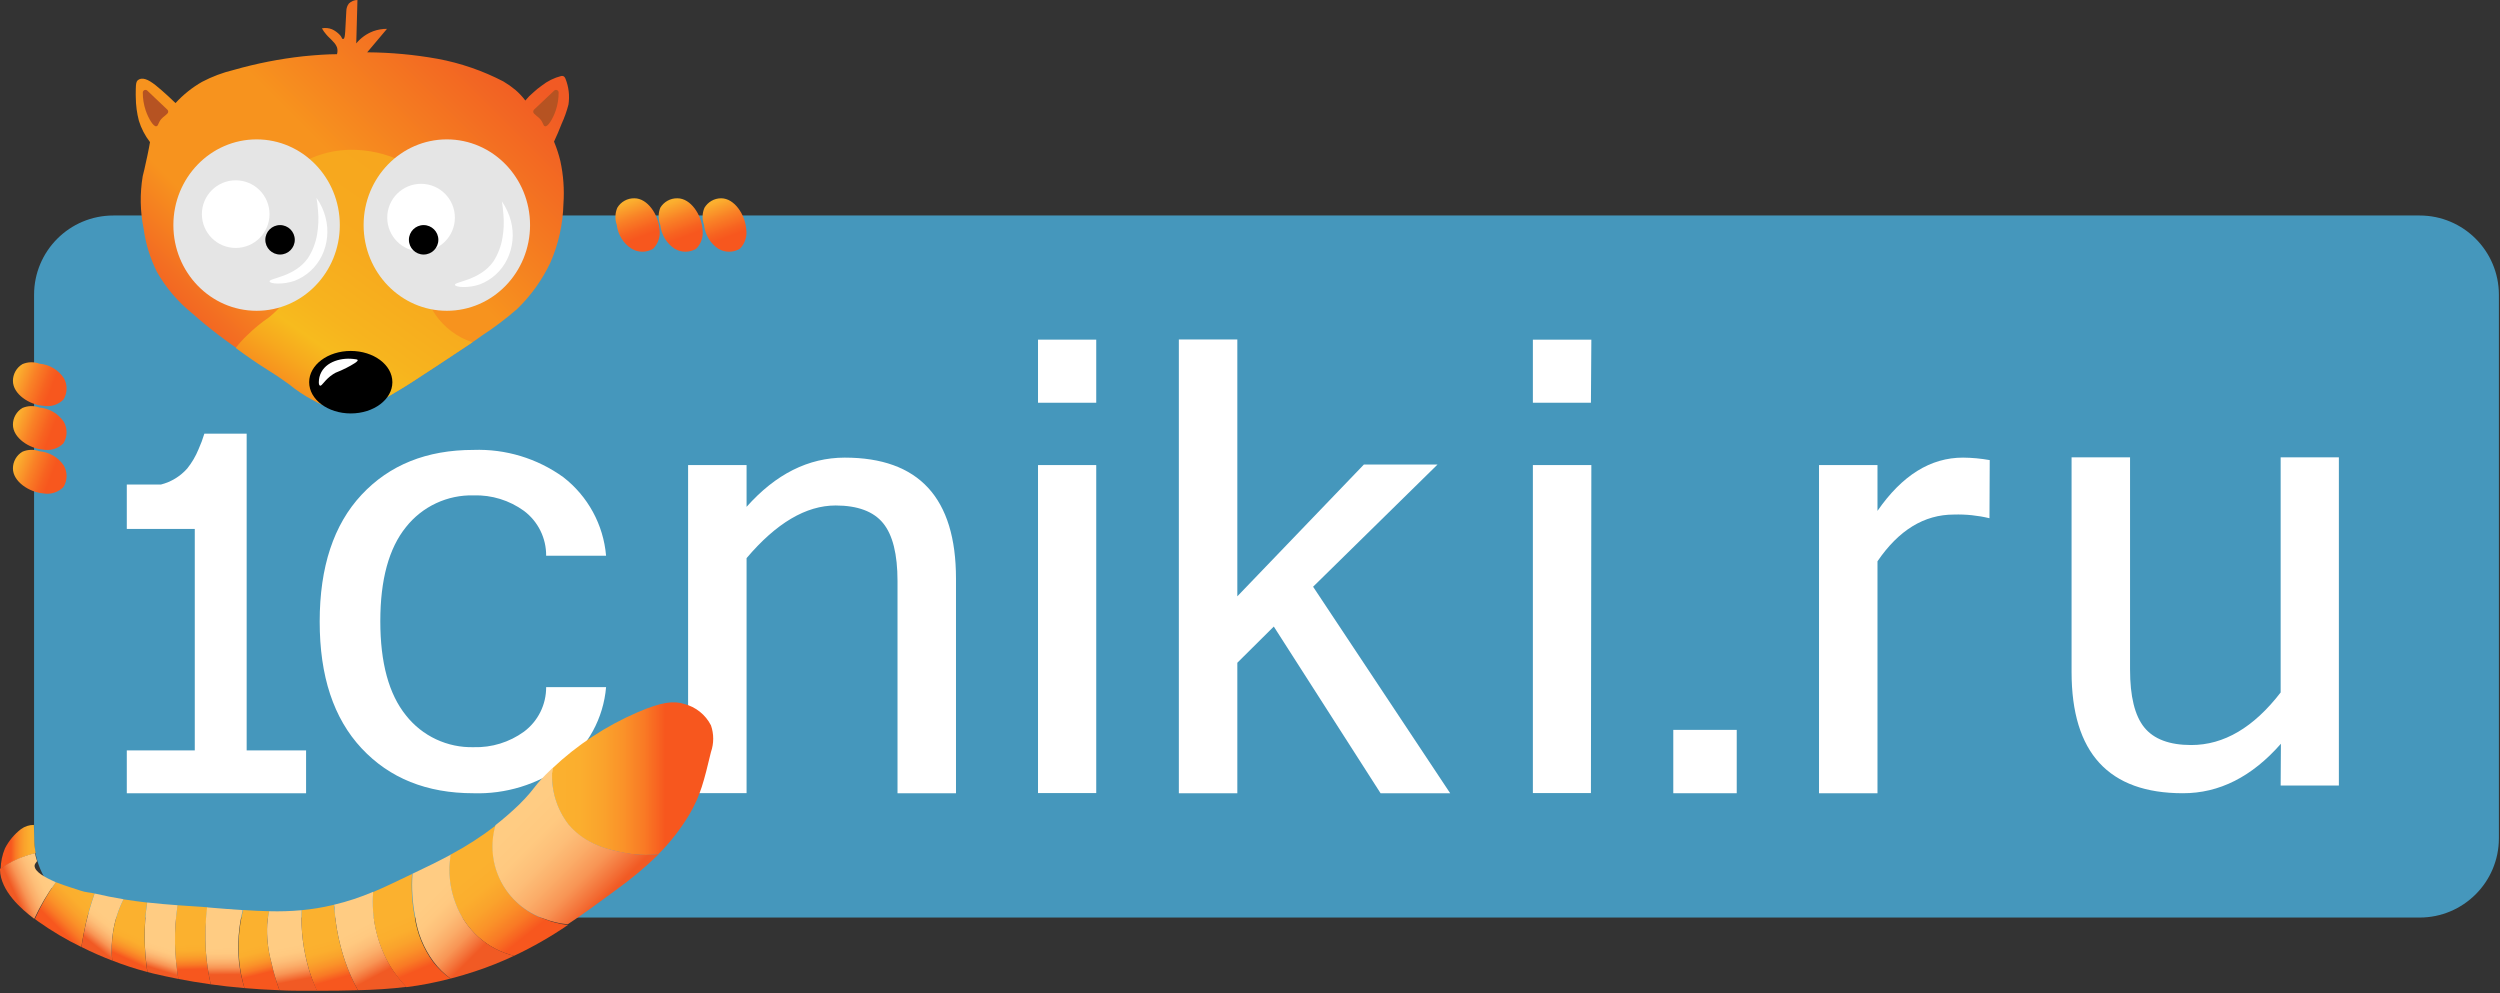
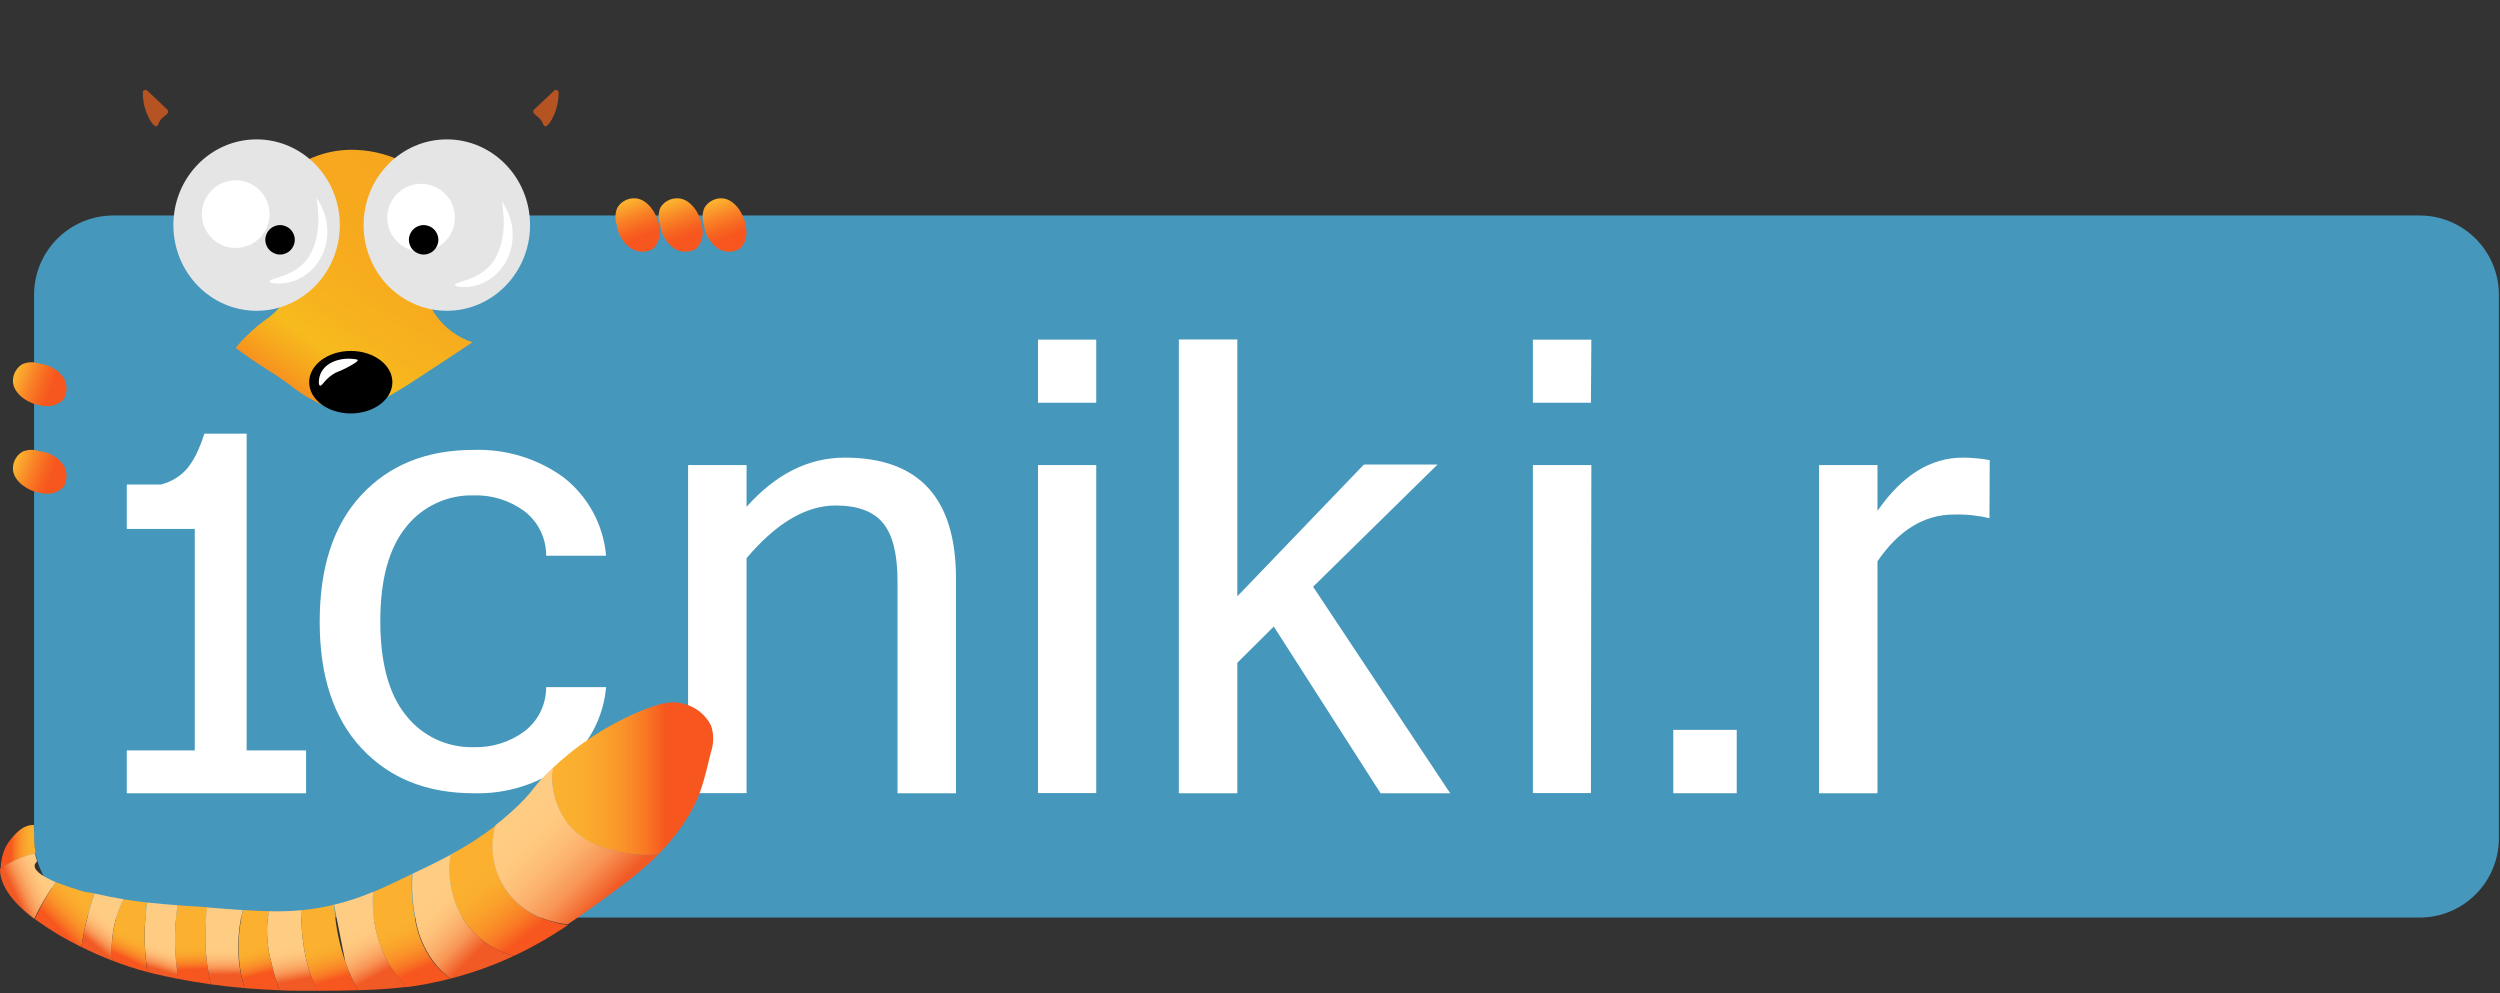
<svg xmlns="http://www.w3.org/2000/svg" width="292" height="116" viewBox="0 0 292 116" fill="none">
  <rect x="0" y="0" width="292" height="116" fill="#333333" stroke="none" />
  <path d="M282.61 25.17H13.24C8.126 25.17 3.98 29.316 3.98 34.43V97.91C3.98 103.024 8.126 107.17 13.24 107.17H282.61C287.724 107.17 291.87 103.024 291.87 97.91V34.43C291.87 29.316 287.724 25.17 282.61 25.17Z" fill="#4597BC" />
  <path d="M4.62 52.71C3.972 52.47 3.256 52.488 2.62 52.76C2.281 52.96 2.001 53.245 1.806 53.587C1.611 53.929 1.509 54.316 1.51 54.71C1.51 56.27 3.45 57.5 5.06 57.63C5.482 57.704 5.916 57.676 6.326 57.547C6.735 57.418 7.107 57.193 7.41 56.89C7.641 56.516 7.768 56.086 7.776 55.647C7.785 55.207 7.676 54.773 7.46 54.39C7.144 53.913 6.725 53.515 6.233 53.224C5.741 52.933 5.19 52.757 4.62 52.71Z" fill="url(#paint0_linear_5843_56)" />
-   <path d="M4.62 47.6C3.972 47.36 3.256 47.378 2.62 47.65C2.281 47.85 2.001 48.136 1.806 48.478C1.611 48.82 1.509 49.206 1.51 49.6C1.51 51.16 3.45 52.4 5.06 52.52C5.482 52.594 5.916 52.566 6.326 52.437C6.735 52.309 7.107 52.083 7.41 51.78C7.641 51.406 7.768 50.977 7.776 50.537C7.785 50.097 7.676 49.663 7.46 49.28C7.143 48.805 6.723 48.407 6.231 48.117C5.74 47.826 5.189 47.649 4.62 47.6Z" fill="url(#paint1_linear_5843_56)" />
  <path d="M4.62 42.48C3.972 42.24 3.256 42.258 2.62 42.53C2.282 42.731 2.002 43.016 1.807 43.358C1.613 43.7 1.51 44.087 1.51 44.48C1.51 46.05 3.45 47.28 5.06 47.4C5.482 47.477 5.915 47.45 6.325 47.323C6.734 47.196 7.106 46.972 7.41 46.67C7.641 46.296 7.768 45.867 7.776 45.427C7.785 44.987 7.676 44.553 7.46 44.17C7.145 43.692 6.726 43.292 6.234 42.999C5.742 42.706 5.19 42.529 4.62 42.48Z" fill="url(#paint2_linear_5843_56)" />
  <path d="M82.23 26.27C81.99 25.621 82.008 24.905 82.28 24.27C82.48 23.931 82.766 23.651 83.108 23.456C83.45 23.261 83.837 23.159 84.23 23.16C85.8 23.16 87.03 25.1 87.15 26.71C87.225 27.132 87.196 27.566 87.067 27.975C86.939 28.384 86.713 28.756 86.41 29.06C86.031 29.283 85.6 29.401 85.16 29.401C84.72 29.401 84.289 29.283 83.91 29.06C83.441 28.748 83.047 28.336 82.757 27.853C82.466 27.371 82.286 26.83 82.23 26.27Z" fill="url(#paint3_linear_5843_56)" />
  <path d="M77.12 26.27C76.864 25.628 76.864 24.912 77.12 24.27C77.325 23.924 77.619 23.64 77.97 23.445C78.321 23.25 78.718 23.151 79.12 23.16C80.69 23.16 81.92 25.1 82.04 26.71C82.117 27.131 82.09 27.565 81.963 27.974C81.836 28.384 81.612 28.756 81.31 29.06C80.931 29.283 80.5 29.401 80.06 29.401C79.62 29.401 79.189 29.283 78.81 29.06C78.338 28.75 77.942 28.339 77.649 27.856C77.357 27.373 77.176 26.831 77.12 26.27Z" fill="url(#paint4_linear_5843_56)" />
  <path d="M72.04 26.27C71.808 25.619 71.83 24.905 72.1 24.27C72.304 23.924 72.598 23.638 72.949 23.443C73.301 23.248 73.698 23.15 74.1 23.16C75.66 23.16 76.89 25.1 77.02 26.71C77.094 27.132 77.066 27.566 76.937 27.975C76.808 28.384 76.583 28.756 76.28 29.06C75.901 29.283 75.47 29.401 75.03 29.401C74.59 29.401 74.159 29.283 73.78 29.06C73.3 28.754 72.895 28.344 72.594 27.862C72.293 27.379 72.104 26.835 72.04 26.27Z" fill="url(#paint5_linear_5843_56)" />
  <path d="M55.29 92.65C49.85 92.65 45.497 90.9 42.23 87.4C38.963 83.9 37.333 78.967 37.34 72.6C37.34 66.22 38.97 61.283 42.23 57.79C45.49 54.297 49.843 52.55 55.29 52.55C59.046 52.416 62.74 53.535 65.79 55.73C67.213 56.831 68.393 58.215 69.253 59.795C70.114 61.376 70.637 63.117 70.79 64.91H63.79C63.799 63.895 63.569 62.892 63.119 61.981C62.669 61.071 62.012 60.279 61.2 59.67C59.497 58.435 57.433 57.799 55.33 57.86C53.815 57.82 52.311 58.134 50.938 58.776C49.565 59.418 48.361 60.371 47.42 61.56C45.42 64.033 44.42 67.7 44.42 72.56C44.42 77.42 45.42 81.087 47.42 83.56C48.358 84.752 49.562 85.708 50.936 86.352C52.309 86.996 53.814 87.31 55.33 87.27C57.433 87.331 59.497 86.695 61.2 85.46C62.008 84.856 62.664 84.071 63.114 83.168C63.563 82.265 63.795 81.269 63.79 80.26H70.79C70.637 82.053 70.114 83.795 69.253 85.375C68.393 86.955 67.213 88.339 65.79 89.44C62.741 91.642 59.049 92.771 55.29 92.65Z" fill="white" />
  <path d="M87.2 59.2C90.6 55.373 94.42 53.457 98.66 53.45C107.327 53.45 111.66 58.16 111.66 67.58V92.65H104.83V67.87C104.83 64.737 104.27 62.483 103.15 61.11C102.03 59.737 100.183 59.047 97.61 59.04C94.143 59.04 90.673 61.09 87.2 65.19V92.64H80.37V54.32H87.2V59.2Z" fill="white" />
  <path d="M128.04 47.04H121.24V39.67H128.04V47.04ZM128.04 92.63H121.24V54.32H128.04V92.63Z" fill="white" />
  <path d="M169.38 92.65H161.25L148.78 73.18L144.52 77.41V92.65H137.69V39.65H144.52V69.65L159.3 54.26H167.9L153.37 68.53L169.38 92.65Z" fill="white" />
  <path d="M185.82 47.04H179.04V39.67H185.87L185.82 47.04ZM185.82 92.63H179.04V54.32H185.87L185.82 92.63Z" fill="white" />
  <path d="M202.85 92.65H195.44V85.25H202.85V92.65Z" fill="white" />
  <path d="M232.37 60.53C231.012 60.202 229.616 60.057 228.22 60.1C224.747 60.1 221.77 61.92 219.29 65.56V92.65H212.46V54.32H219.29V59.67C222.163 55.517 225.497 53.443 229.29 53.45C230.333 53.459 231.373 53.556 232.4 53.74L232.37 60.53Z" fill="white" />
-   <path d="M266.41 86.87C263.023 90.73 259.207 92.657 254.96 92.65C246.293 92.65 241.96 87.93 241.96 78.49V53.42H248.79V78.2C248.79 81.33 249.34 83.59 250.45 84.96C251.56 86.33 253.39 87.02 255.94 87.02C259.747 87.02 263.227 84.973 266.38 80.88V53.42H273.18V91.75H266.38L266.41 86.87Z" fill="white" />
  <path d="M83.04 87.84C82.23 91.21 81.82 92.9 80.54 95.09C79.524 96.8 78.298 98.376 76.89 99.78C75.522 99.926 74.139 99.862 72.79 99.59C71.33 99.3 68.38 98.72 66.41 96.34C64.957 94.464 64.28 92.101 64.52 89.74C67.411 87.006 70.758 84.799 74.41 83.22C77.32 81.96 78.7 81.84 79.91 82.22C80.579 82.39 81.205 82.701 81.745 83.133C82.284 83.564 82.726 84.105 83.04 84.72C83.39 85.731 83.39 86.829 83.04 87.84Z" fill="url(#paint6_linear_5843_56)" />
  <path d="M66.33 108.04C64.333 109.406 62.23 110.61 60.04 111.64C58.5 111.259 57.075 110.509 55.889 109.455C54.702 108.401 53.79 107.075 53.23 105.59C52.508 103.757 52.3 101.762 52.63 99.82C54.484 98.836 56.25 97.695 57.91 96.41C57.268 98.614 57.501 100.981 58.561 103.017C59.621 105.053 61.426 106.602 63.6 107.34C64.473 107.699 65.392 107.935 66.33 108.04Z" fill="url(#paint7_linear_5843_56)" />
  <path d="M52.6 114.3C50.911 114.747 49.194 115.082 47.46 115.3C46.749 114.559 46.119 113.744 45.58 112.87C44.03 110.254 43.332 107.221 43.58 104.19C44.89 103.64 46.31 102.95 48.13 102.08C48.014 103.753 48.118 105.434 48.44 107.08C48.703 108.98 49.435 110.784 50.57 112.33C51.147 113.082 51.831 113.745 52.6 114.3Z" fill="url(#paint8_linear_5843_56)" />
  <path d="M41.8 115.66C40.28 115.71 38.7 115.72 37.01 115.72C36.645 114.908 36.334 114.073 36.08 113.22C35.416 110.98 35.129 108.644 35.23 106.31C36.442 106.196 37.645 105.999 38.83 105.72L39.02 105.67C39.02 105.91 39.02 106.13 39.08 106.34C39.241 108.385 39.661 110.401 40.33 112.34C40.732 113.484 41.223 114.594 41.8 115.66Z" fill="url(#paint9_linear_5843_56)" />
  <path d="M32.64 115.66C31.19 115.61 29.83 115.52 28.55 115.41C28.26 114.406 28.059 113.379 27.95 112.34C27.755 110.313 27.903 108.267 28.39 106.29C29.48 106.36 30.49 106.41 31.44 106.43C31.325 106.933 31.248 107.445 31.21 107.96C31.133 109.477 31.302 110.997 31.71 112.46C31.946 113.547 32.257 114.616 32.64 115.66Z" fill="url(#paint10_linear_5843_56)" />
  <path d="M24.61 114.97C23.21 114.77 21.95 114.56 20.83 114.34C20.338 111.494 20.305 108.587 20.73 105.73C21.96 105.82 23.08 105.88 24.08 105.96H24.22C24.008 107.644 23.947 109.345 24.04 111.04C24.133 112.362 24.323 113.676 24.61 114.97Z" fill="url(#paint11_linear_5843_56)" />
  <path d="M17.21 113.53C15.818 113.164 14.449 112.716 13.11 112.19C13 111.06 13.037 109.921 13.22 108.8C13.426 107.493 13.831 106.225 14.42 105.04C15.42 105.19 16.3 105.32 17.18 105.42C16.974 106.804 16.877 108.201 16.89 109.6C16.907 110.916 17.014 112.229 17.21 113.53Z" fill="url(#paint12_linear_5843_56)" />
  <path d="M11.04 104.36C10.649 105.482 10.315 106.624 10.04 107.78C9.81 108.78 9.63 109.71 9.5 110.61C7.733 109.752 6.041 108.748 4.44 107.61L4.07 107.34C4.742 105.829 5.562 104.388 6.52 103.04C7.7 103.51 8.96 103.86 9.45 104.04C9.94 104.22 10.52 104.24 11.04 104.36Z" fill="url(#paint13_linear_5843_56)" />
  <path d="M3.96 96.35C3.417 96.348 2.888 96.52 2.45 96.84C1.668 97.443 1.03 98.211 0.58 99.09C0.263 99.848 0.093 100.659 0.08 101.48C1 100.829 2.011 100.317 3.08 99.96C3.438 99.838 3.801 99.734 4.17 99.65C4.057 99.077 4 98.494 4 97.91L3.96 96.35Z" fill="url(#paint14_linear_5843_56)" />
  <path d="M13.21 108.8C13.027 109.921 12.99 111.06 13.1 112.19C12 111.77 10.79 111.25 9.51 110.61C9.64 109.71 9.82 108.77 10.05 107.78C10.325 106.624 10.659 105.482 11.05 104.36C12.21 104.63 13.34 104.85 14.43 105.03C13.833 106.217 13.422 107.488 13.21 108.8Z" fill="url(#paint15_linear_5843_56)" />
  <path d="M20.83 114.34C19.74 114.13 18.78 113.91 17.95 113.72L17.22 113.53C17.023 112.226 16.916 110.909 16.9 109.59C16.887 108.191 16.984 106.794 17.19 105.41C18.45 105.55 19.64 105.65 20.74 105.73C20.314 108.587 20.348 111.494 20.84 114.34H20.83Z" fill="url(#paint16_linear_5843_56)" />
  <path d="M28.55 115.41C27.13 115.29 25.82 115.14 24.61 114.97C24.323 113.676 24.133 112.362 24.04 111.04C23.935 109.353 23.982 107.659 24.18 105.98C25.73 106.11 27.1 106.22 28.35 106.3C27.863 108.277 27.715 110.323 27.91 112.35C28.033 113.387 28.247 114.411 28.55 115.41Z" fill="url(#paint17_linear_5843_56)" />
  <path d="M37.04 115.72H35.95C34.8 115.72 33.7 115.72 32.64 115.66C32.257 114.616 31.946 113.547 31.71 112.46C31.302 110.997 31.133 109.477 31.21 107.96C31.248 107.445 31.325 106.933 31.44 106.43C32.705 106.467 33.97 106.427 35.23 106.31C35.129 108.645 35.416 110.98 36.08 113.22C36.344 114.074 36.665 114.909 37.04 115.72Z" fill="url(#paint18_linear_5843_56)" />
-   <path d="M47.46 115.27C45.61 115.5 43.76 115.61 41.8 115.66C41.223 114.594 40.732 113.484 40.33 112.34C39.661 110.401 39.241 108.385 39.08 106.34C39.08 106.13 39.08 105.91 39.02 105.67C40.584 105.3 42.113 104.794 43.59 104.16C43.342 107.191 44.041 110.224 45.59 112.84C46.126 113.714 46.753 114.528 47.46 115.27Z" fill="url(#paint19_linear_5843_56)" />
+   <path d="M47.46 115.27C45.61 115.5 43.76 115.61 41.8 115.66C41.223 114.594 40.732 113.484 40.33 112.34C39.08 106.13 39.08 105.91 39.02 105.67C40.584 105.3 42.113 104.794 43.59 104.16C43.342 107.191 44.041 110.224 45.59 112.84C46.126 113.714 46.753 114.528 47.46 115.27Z" fill="url(#paint19_linear_5843_56)" />
  <path d="M60.04 111.64C58.555 112.339 57.029 112.947 55.47 113.46C54.47 113.79 53.55 114.06 52.62 114.3C51.86 113.734 51.186 113.06 50.62 112.3C49.485 110.754 48.753 108.95 48.49 107.05C48.169 105.404 48.064 103.723 48.18 102.05L48.37 101.96C49.81 101.28 51.23 100.59 52.65 99.82C52.32 101.762 52.528 103.757 53.25 105.59C53.808 107.073 54.717 108.398 55.9 109.451C57.083 110.505 58.503 111.256 60.04 111.64Z" fill="url(#paint20_linear_5843_56)" />
  <path d="M76.93 99.78C75.371 101.297 73.7 102.695 71.93 103.96C69.93 105.43 68.12 106.78 66.31 107.96C65.367 107.873 64.442 107.654 63.56 107.31C61.386 106.572 59.581 105.024 58.521 102.987C57.461 100.951 57.228 98.584 57.87 96.38C58.848 95.612 59.786 94.794 60.68 93.93C62.68 91.93 62.19 91.93 64.42 89.81L64.53 89.71C64.29 92.071 64.967 94.434 66.42 96.31C68.42 98.69 71.34 99.31 72.8 99.56C74.157 99.845 75.55 99.919 76.93 99.78Z" fill="url(#paint21_linear_5843_56)" />
  <path d="M4.04 101.13C4.04 100.97 4.12 100.85 4.33 100.58C4.229 100.276 4.149 99.965 4.09 99.65C3.721 99.734 3.358 99.838 3 99.96C1.931 100.317 0.92 100.829 0 101.48V101.59C0.06 104.09 2.54 106.22 4 107.32C4.695 105.813 5.539 104.379 6.52 103.04C5.23 102.48 4.04 101.81 4.04 101.13Z" fill="url(#paint22_linear_5843_56)" />
  <path d="M14.81 92.65H35.75V87.65H28.81V50.65H23.87C23.683 51.271 23.456 51.879 23.19 52.47C22.86 53.279 22.415 54.036 21.87 54.72C21.06 55.635 19.994 56.287 18.81 56.59H14.81V61.78H22.75V87.65H14.81V92.65Z" fill="white" />
-   <path d="M46.7 45.51C47.63 44.96 48.19 44.59 51.24 42.59C54.99 40.12 55.51 39.77 56.24 39.23C57.699 38.282 59.089 37.233 60.4 36.09C62.008 34.535 63.322 32.702 64.28 30.68C65.232 28.511 65.751 26.178 65.81 23.81C65.928 22.135 65.807 20.451 65.45 18.81C65.263 18.035 65.016 17.276 64.71 16.54C65.01 15.9 65.31 15.21 65.59 14.48C65.928 13.746 66.199 12.983 66.4 12.2C66.551 11.187 66.43 10.151 66.05 9.2C65.99 9.06 65.9 8.9 65.74 8.88C65.674 8.866 65.606 8.866 65.54 8.88C64.721 9.089 63.955 9.468 63.29 9.99C62.938 10.236 62.603 10.507 62.29 10.8C61.95 11.082 61.639 11.397 61.36 11.74C61.02 11.291 60.635 10.879 60.21 10.51C59.764 10.139 59.289 9.805 58.79 9.51C56.377 8.257 53.793 7.367 51.12 6.87C48.403 6.382 45.65 6.128 42.89 6.11L45.2 3.37C44.658 3.365 44.12 3.457 43.61 3.64C42.829 3.932 42.139 4.425 41.61 5.07L41.75 0C41.376 0.002 41.017 0.149 40.75 0.41C40.559 0.66 40.454 0.965 40.45 1.28C40.32 3.4 40.35 4.48 40.12 4.54C39.89 4.6 40 4.4 39.69 4.08C39.432 3.803 39.123 3.579 38.78 3.42C38.406 3.269 37.996 3.231 37.6 3.31C37.741 3.564 37.908 3.802 38.1 4.02C38.39 4.37 38.54 4.44 38.92 4.87C39.111 5.057 39.261 5.282 39.36 5.53C39.439 5.791 39.439 6.069 39.36 6.33C38.29 6.33 36.96 6.42 35.44 6.57C32.683 6.874 29.957 7.409 27.29 8.17C26.007 8.479 24.768 8.946 23.6 9.56C22.444 10.22 21.398 11.057 20.5 12.04C19.87 11.43 19.31 10.92 18.86 10.53C17.93 9.72 17.12 9.09 16.46 9.2C16.325 9.227 16.198 9.285 16.09 9.37C15.9 9.55 15.88 9.81 15.86 10.37C15.84 10.93 15.86 11.28 15.86 11.37C15.867 12.291 15.988 13.208 16.22 14.1C16.499 15.005 16.94 15.852 17.52 16.6C17.46 16.96 17.36 17.5 17.22 18.16C16.96 19.44 16.73 20.33 16.67 20.57C16.327 22.613 16.365 24.701 16.78 26.73C17.017 28.488 17.544 30.194 18.34 31.78C19.398 33.629 20.792 35.263 22.45 36.6C24.413 38.341 26.502 39.936 28.7 41.37C31.51 43.37 31.5 43.13 33.95 44.91C34.8 45.599 35.715 46.205 36.68 46.72C38.092 47.549 39.693 48.003 41.33 48.04C42.58 47.97 43.97 47.15 46.7 45.51Z" fill="url(#paint23_linear_5843_56)" />
  <path d="M50.85 36.74C50.203 35.773 49.77 34.678 49.58 33.53L45.83 30.61V24.69L47.56 19.15C45.756 18.167 43.752 17.606 41.7 17.51C40.388 17.443 39.074 17.591 37.81 17.95C36.908 18.204 36.041 18.571 35.23 19.04L34.82 32.6C34.07 34.33 32.914 35.853 31.45 37.04C30.521 37.674 29.651 38.39 28.85 39.18C28.372 39.631 27.931 40.119 27.53 40.64L28.53 41.37C31.34 43.37 31.33 43.13 33.79 44.91C34.636 45.6 35.547 46.207 36.51 46.72C37.972 47.577 39.635 48.033 41.33 48.04C42.58 47.97 43.97 47.15 46.71 45.51C47.63 44.96 48.19 44.59 51.24 42.59L55.18 39.98C53.421 39.403 51.899 38.265 50.85 36.74Z" fill="url(#paint24_linear_5843_56)" />
  <path d="M52.19 36.3C57.558 36.3 61.91 31.818 61.91 26.29C61.91 20.762 57.558 16.28 52.19 16.28C46.822 16.28 42.47 20.762 42.47 26.29C42.47 31.818 46.822 36.3 52.19 36.3Z" fill="#E5E5E5" />
  <path d="M29.97 36.3C35.338 36.3 39.69 31.818 39.69 26.29C39.69 20.762 35.338 16.28 29.97 16.28C24.602 16.28 20.25 20.762 20.25 26.29C20.25 31.818 24.602 36.3 29.97 36.3Z" fill="#E5E5E5" />
  <path d="M32.71 29.73C33.66 29.73 34.43 28.96 34.43 28.01C34.43 27.06 33.66 26.29 32.71 26.29C31.76 26.29 30.99 27.06 30.99 28.01C30.99 28.96 31.76 29.73 32.71 29.73Z" fill="black" />
  <path d="M27.53 28.96C29.712 28.96 31.48 27.192 31.48 25.01C31.48 22.829 29.712 21.06 27.53 21.06C25.349 21.06 23.58 22.829 23.58 25.01C23.58 27.192 25.349 28.96 27.53 28.96Z" fill="white" />
  <path d="M31.49 32.87C31.49 33.15 33.03 33.28 34.41 32.8C35.799 32.261 36.934 31.218 37.59 29.88C38.261 28.493 38.417 26.912 38.03 25.42C37.826 24.593 37.466 23.812 36.97 23.12C37.03 23.49 37.11 24.02 37.15 24.65C37.23 25.551 37.193 26.459 37.04 27.35C36.882 28.34 36.521 29.286 35.98 30.13C34.41 32.38 31.41 32.48 31.49 32.87Z" fill="white" />
  <path d="M49.18 29.37C51.361 29.37 53.13 27.602 53.13 25.42C53.13 23.238 51.361 21.47 49.18 21.47C46.998 21.47 45.23 23.238 45.23 25.42C45.23 27.602 46.998 29.37 49.18 29.37Z" fill="white" />
  <path d="M49.48 29.73C50.43 29.73 51.2 28.96 51.2 28.01C51.2 27.06 50.43 26.29 49.48 26.29C48.53 26.29 47.76 27.06 47.76 28.01C47.76 28.96 48.53 29.73 49.48 29.73Z" fill="black" />
  <path d="M53.14 33.28C53.19 33.55 54.68 33.69 56.06 33.21C57.453 32.671 58.589 31.624 59.24 30.28C59.91 28.896 60.066 27.319 59.68 25.83C59.465 25.004 59.106 24.222 58.62 23.52C58.68 23.9 58.76 24.43 58.8 25.06C58.88 25.961 58.843 26.869 58.69 27.76C58.53 28.749 58.169 29.695 57.63 30.54C56.04 32.79 53.04 32.89 53.14 33.28Z" fill="white" />
  <path d="M40.97 48.29C43.654 48.29 45.83 46.656 45.83 44.64C45.83 42.624 43.654 40.99 40.97 40.99C38.286 40.99 36.11 42.624 36.11 44.64C36.11 46.656 38.286 48.29 40.97 48.29Z" fill="black" />
  <path d="M37.37 45.04C37.18 44.96 37.23 44.4 37.31 44.04C37.73 42.35 39.67 41.76 41.21 41.92L41.61 41.97C42 42.03 41.61 42.3 41.46 42.4C41.137 42.608 40.804 42.798 40.46 42.97C39.38 43.52 39.36 43.4 38.9 43.71C37.9 44.36 37.61 45.14 37.37 45.04Z" fill="white" />
  <path d="M63.66 14.75C64 14.83 64.59 13.85 64.91 12.91C65.135 12.233 65.25 11.524 65.25 10.81C65.25 10.749 65.232 10.688 65.198 10.637C65.164 10.586 65.116 10.546 65.059 10.522C65.002 10.499 64.939 10.492 64.879 10.505C64.819 10.517 64.763 10.546 64.72 10.59L62.37 12.81C62.313 12.871 62.281 12.952 62.281 13.035C62.281 13.119 62.313 13.199 62.37 13.26C62.538 13.423 62.715 13.576 62.9 13.72C63.48 14.22 63.38 14.68 63.66 14.75Z" fill="#B65322" />
  <path d="M18.27 14.75C17.93 14.83 17.34 13.85 17.02 12.91C16.79 12.234 16.675 11.524 16.68 10.81C16.68 10.749 16.698 10.688 16.732 10.637C16.766 10.586 16.814 10.546 16.871 10.522C16.928 10.499 16.991 10.492 17.051 10.505C17.111 10.517 17.167 10.546 17.21 10.59L19.55 12.81C19.581 12.839 19.605 12.874 19.622 12.913C19.638 12.951 19.647 12.993 19.647 13.035C19.647 13.077 19.638 13.119 19.622 13.158C19.605 13.196 19.581 13.231 19.55 13.26C19.384 13.425 19.207 13.579 19.02 13.72C18.45 14.22 18.55 14.68 18.27 14.75Z" fill="#B65322" />
  <defs>
    <linearGradient id="paint0_linear_5843_56" x1="1.9" y1="54.07" x2="7.76" y2="56.31" gradientUnits="userSpaceOnUse">
      <stop stop-color="#FBB02F" />
      <stop offset="0.32" stop-color="#F98026" />
      <stop offset="0.57" stop-color="#F76220" />
      <stop offset="0.7" stop-color="#F7571E" />
    </linearGradient>
    <linearGradient id="paint1_linear_5843_56" x1="1.9" y1="48.96" x2="7.76" y2="51.2" gradientUnits="userSpaceOnUse">
      <stop stop-color="#FBB02F" />
      <stop offset="0.32" stop-color="#F98026" />
      <stop offset="0.57" stop-color="#F76220" />
      <stop offset="0.7" stop-color="#F7571E" />
    </linearGradient>
    <linearGradient id="paint2_linear_5843_56" x1="1.9" y1="43.85" x2="7.76" y2="46.09" gradientUnits="userSpaceOnUse">
      <stop stop-color="#FBB02F" />
      <stop offset="0.32" stop-color="#F98026" />
      <stop offset="0.57" stop-color="#F76220" />
      <stop offset="0.7" stop-color="#F7571E" />
    </linearGradient>
    <linearGradient id="paint3_linear_5843_56" x1="83.59" y1="23.55" x2="85.83" y2="29.41" gradientUnits="userSpaceOnUse">
      <stop stop-color="#FBB02F" />
      <stop offset="0.32" stop-color="#F98026" />
      <stop offset="0.57" stop-color="#F76220" />
      <stop offset="0.7" stop-color="#F7571E" />
    </linearGradient>
    <linearGradient id="paint4_linear_5843_56" x1="78.48" y1="23.55" x2="80.72" y2="29.41" gradientUnits="userSpaceOnUse">
      <stop stop-color="#FBB02F" />
      <stop offset="0.32" stop-color="#F98026" />
      <stop offset="0.57" stop-color="#F76220" />
      <stop offset="0.7" stop-color="#F7571E" />
    </linearGradient>
    <linearGradient id="paint5_linear_5843_56" x1="73.37" y1="23.55" x2="75.61" y2="29.41" gradientUnits="userSpaceOnUse">
      <stop stop-color="#FBB02F" />
      <stop offset="0.32" stop-color="#F98026" />
      <stop offset="0.57" stop-color="#F76220" />
      <stop offset="0.7" stop-color="#F7571E" />
    </linearGradient>
    <linearGradient id="paint6_linear_5843_56" x1="64.53" y1="90.94" x2="83.35" y2="90.94" gradientUnits="userSpaceOnUse">
      <stop stop-color="#FBB12F" />
      <stop offset="0.17" stop-color="#FBAE2E" />
      <stop offset="0.31" stop-color="#FAA32C" />
      <stop offset="0.44" stop-color="#FA9229" />
      <stop offset="0.57" stop-color="#F97A25" />
      <stop offset="0.69" stop-color="#F75A1F" />
      <stop offset="0.7" stop-color="#F7571E" />
    </linearGradient>
    <linearGradient id="paint7_linear_5843_56" x1="55.63" y1="101.48" x2="64.31" y2="112.3" gradientUnits="userSpaceOnUse">
      <stop stop-color="#FBB12F" />
      <stop offset="0.17" stop-color="#FBAE2E" />
      <stop offset="0.31" stop-color="#FAA32C" />
      <stop offset="0.44" stop-color="#FA9229" />
      <stop offset="0.57" stop-color="#F97A25" />
      <stop offset="0.69" stop-color="#F75A1F" />
      <stop offset="0.7" stop-color="#F7571E" />
    </linearGradient>
    <linearGradient id="paint8_linear_5843_56" x1="46.73" y1="107.31" x2="50.26" y2="115.65" gradientUnits="userSpaceOnUse">
      <stop stop-color="#FBB12F" />
      <stop offset="0.17" stop-color="#FBAE2E" />
      <stop offset="0.31" stop-color="#FAA32C" />
      <stop offset="0.44" stop-color="#FA9229" />
      <stop offset="0.57" stop-color="#F97A25" />
      <stop offset="0.69" stop-color="#F75A1F" />
      <stop offset="0.7" stop-color="#F7571E" />
    </linearGradient>
    <linearGradient id="paint9_linear_5843_56" x1="37.7" y1="110" x2="39.48" y2="116.34" gradientUnits="userSpaceOnUse">
      <stop stop-color="#FBB12F" />
      <stop offset="0.17" stop-color="#FBAE2E" />
      <stop offset="0.31" stop-color="#FAA32C" />
      <stop offset="0.44" stop-color="#FA9229" />
      <stop offset="0.57" stop-color="#F97A25" />
      <stop offset="0.69" stop-color="#F75A1F" />
      <stop offset="0.7" stop-color="#F7571E" />
    </linearGradient>
    <linearGradient id="paint10_linear_5843_56" x1="29.88" y1="110.47" x2="31.03" y2="115.11" gradientUnits="userSpaceOnUse">
      <stop stop-color="#FBB12F" />
      <stop offset="0.17" stop-color="#FBAE2E" />
      <stop offset="0.31" stop-color="#FAA32C" />
      <stop offset="0.44" stop-color="#FA9229" />
      <stop offset="0.57" stop-color="#F97A25" />
      <stop offset="0.69" stop-color="#F75A1F" />
      <stop offset="0.7" stop-color="#F7571E" />
    </linearGradient>
    <linearGradient id="paint11_linear_5843_56" x1="22.46" y1="110.29" x2="22.58" y2="114.47" gradientUnits="userSpaceOnUse">
      <stop stop-color="#FBB12F" />
      <stop offset="0.17" stop-color="#FBAE2E" />
      <stop offset="0.31" stop-color="#FAA32C" />
      <stop offset="0.44" stop-color="#FA9229" />
      <stop offset="0.57" stop-color="#F97A25" />
      <stop offset="0.69" stop-color="#F75A1F" />
      <stop offset="0.7" stop-color="#F7571E" />
    </linearGradient>
    <linearGradient id="paint12_linear_5843_56" x1="15.83" y1="109.24" x2="14.08" y2="113.02" gradientUnits="userSpaceOnUse">
      <stop stop-color="#FBB12F" />
      <stop offset="0.17" stop-color="#FBAE2E" />
      <stop offset="0.31" stop-color="#FAA32C" />
      <stop offset="0.44" stop-color="#FA9229" />
      <stop offset="0.57" stop-color="#F97A25" />
      <stop offset="0.69" stop-color="#F75A1F" />
      <stop offset="0.7" stop-color="#F7571E" />
    </linearGradient>
    <linearGradient id="paint13_linear_5843_56" x1="10.08" y1="104.74" x2="5.16" y2="109.66" gradientUnits="userSpaceOnUse">
      <stop stop-color="#FBB12F" />
      <stop offset="0.17" stop-color="#FBAE2E" />
      <stop offset="0.31" stop-color="#FAA32C" />
      <stop offset="0.44" stop-color="#FA9229" />
      <stop offset="0.57" stop-color="#F97A25" />
      <stop offset="0.69" stop-color="#F75A1F" />
      <stop offset="0.7" stop-color="#F7571E" />
    </linearGradient>
    <linearGradient id="paint14_linear_5843_56" x1="4.13" y1="98.91" x2="0.08" y2="98.91" gradientUnits="userSpaceOnUse">
      <stop stop-color="#FBB12F" />
      <stop offset="0.17" stop-color="#FBAE2E" />
      <stop offset="0.31" stop-color="#FAA32C" />
      <stop offset="0.44" stop-color="#FA9229" />
      <stop offset="0.57" stop-color="#F97A25" />
      <stop offset="0.69" stop-color="#F75A1F" />
      <stop offset="0.7" stop-color="#F7571E" />
    </linearGradient>
    <linearGradient id="paint15_linear_5843_56" x1="12.79" y1="107.37" x2="9.72" y2="111.21" gradientUnits="userSpaceOnUse">
      <stop stop-color="#FFCC83" />
      <stop offset="0.15" stop-color="#FFC980" />
      <stop offset="0.28" stop-color="#FDBE78" />
      <stop offset="0.4" stop-color="#FBAD69" />
      <stop offset="0.52" stop-color="#F89555" />
      <stop offset="0.62" stop-color="#F4753B" />
      <stop offset="0.7" stop-color="#F15A24" />
    </linearGradient>
    <linearGradient id="paint16_linear_5843_56" x1="18.82" y1="110.47" x2="17.65" y2="114.24" gradientUnits="userSpaceOnUse">
      <stop stop-color="#FFCC83" />
      <stop offset="0.15" stop-color="#FFC980" />
      <stop offset="0.28" stop-color="#FDBE78" />
      <stop offset="0.4" stop-color="#FBAD69" />
      <stop offset="0.52" stop-color="#F89555" />
      <stop offset="0.62" stop-color="#F4753B" />
      <stop offset="0.7" stop-color="#F15A24" />
    </linearGradient>
    <linearGradient id="paint17_linear_5843_56" x1="26.28" y1="110.67" x2="26.31" y2="115.2" gradientUnits="userSpaceOnUse">
      <stop stop-color="#FFCC83" />
      <stop offset="0.15" stop-color="#FFC980" />
      <stop offset="0.28" stop-color="#FDBE78" />
      <stop offset="0.4" stop-color="#FBAD69" />
      <stop offset="0.52" stop-color="#F89555" />
      <stop offset="0.62" stop-color="#F4753B" />
      <stop offset="0.7" stop-color="#F15A24" />
    </linearGradient>
    <linearGradient id="paint18_linear_5843_56" x1="33.68" y1="110.53" x2="34.78" y2="116.26" gradientUnits="userSpaceOnUse">
      <stop stop-color="#FFCC83" />
      <stop offset="0.15" stop-color="#FFC980" />
      <stop offset="0.28" stop-color="#FDBE78" />
      <stop offset="0.4" stop-color="#FBAD69" />
      <stop offset="0.52" stop-color="#F89555" />
      <stop offset="0.62" stop-color="#F4753B" />
      <stop offset="0.7" stop-color="#F15A24" />
    </linearGradient>
    <linearGradient id="paint19_linear_5843_56" x1="41.88" y1="108.38" x2="45.85" y2="115.83" gradientUnits="userSpaceOnUse">
      <stop stop-color="#FFCC83" />
      <stop offset="0.15" stop-color="#FFC980" />
      <stop offset="0.28" stop-color="#FDBE78" />
      <stop offset="0.4" stop-color="#FBAD69" />
      <stop offset="0.52" stop-color="#F89555" />
      <stop offset="0.62" stop-color="#F4753B" />
      <stop offset="0.7" stop-color="#F15A24" />
    </linearGradient>
    <linearGradient id="paint20_linear_5843_56" x1="50.31" y1="104.85" x2="58.74" y2="113.28" gradientUnits="userSpaceOnUse">
      <stop stop-color="#FFCC83" />
      <stop offset="0.15" stop-color="#FFC980" />
      <stop offset="0.28" stop-color="#FDBE78" />
      <stop offset="0.4" stop-color="#FBAD69" />
      <stop offset="0.52" stop-color="#F89555" />
      <stop offset="0.62" stop-color="#F4753B" />
      <stop offset="0.7" stop-color="#F15A24" />
    </linearGradient>
    <linearGradient id="paint21_linear_5843_56" x1="61.27" y1="95.21" x2="74.93" y2="108.87" gradientUnits="userSpaceOnUse">
      <stop stop-color="#FFCC83" />
      <stop offset="0.15" stop-color="#FFC980" />
      <stop offset="0.28" stop-color="#FDBE78" />
      <stop offset="0.4" stop-color="#FBAD69" />
      <stop offset="0.52" stop-color="#F89555" />
      <stop offset="0.62" stop-color="#F4753B" />
      <stop offset="0.7" stop-color="#F15A24" />
    </linearGradient>
    <linearGradient id="paint22_linear_5843_56" x1="5.66" y1="102.66" x2="0.06" y2="105.19" gradientUnits="userSpaceOnUse">
      <stop stop-color="#FFCC83" />
      <stop offset="0.15" stop-color="#FFC980" />
      <stop offset="0.28" stop-color="#FDBE78" />
      <stop offset="0.4" stop-color="#FBAD69" />
      <stop offset="0.52" stop-color="#F89555" />
      <stop offset="0.62" stop-color="#F4753B" />
      <stop offset="0.7" stop-color="#F15A24" />
    </linearGradient>
    <linearGradient id="paint23_linear_5843_56" x1="20.99" y1="39.95" x2="56.9" y2="4.05" gradientUnits="userSpaceOnUse">
      <stop stop-color="#F15A24" />
      <stop offset="0.1" stop-color="#F36E22" />
      <stop offset="0.25" stop-color="#F7931E" />
      <stop offset="0.55" stop-color="#F7931E" />
      <stop offset="1" stop-color="#F15A24" />
    </linearGradient>
    <linearGradient id="paint24_linear_5843_56" x1="34.3" y1="45.23" x2="50.07" y2="22.52" gradientUnits="userSpaceOnUse">
      <stop stop-color="#F7931E" />
      <stop offset="0.1" stop-color="#F7A81E" />
      <stop offset="0.21" stop-color="#F7BB1E" />
      <stop offset="0.33" stop-color="#F7B41E" />
      <stop offset="0.63" stop-color="#F7AA1E" />
      <stop offset="1" stop-color="#F7A71E" />
    </linearGradient>
  </defs>
</svg>